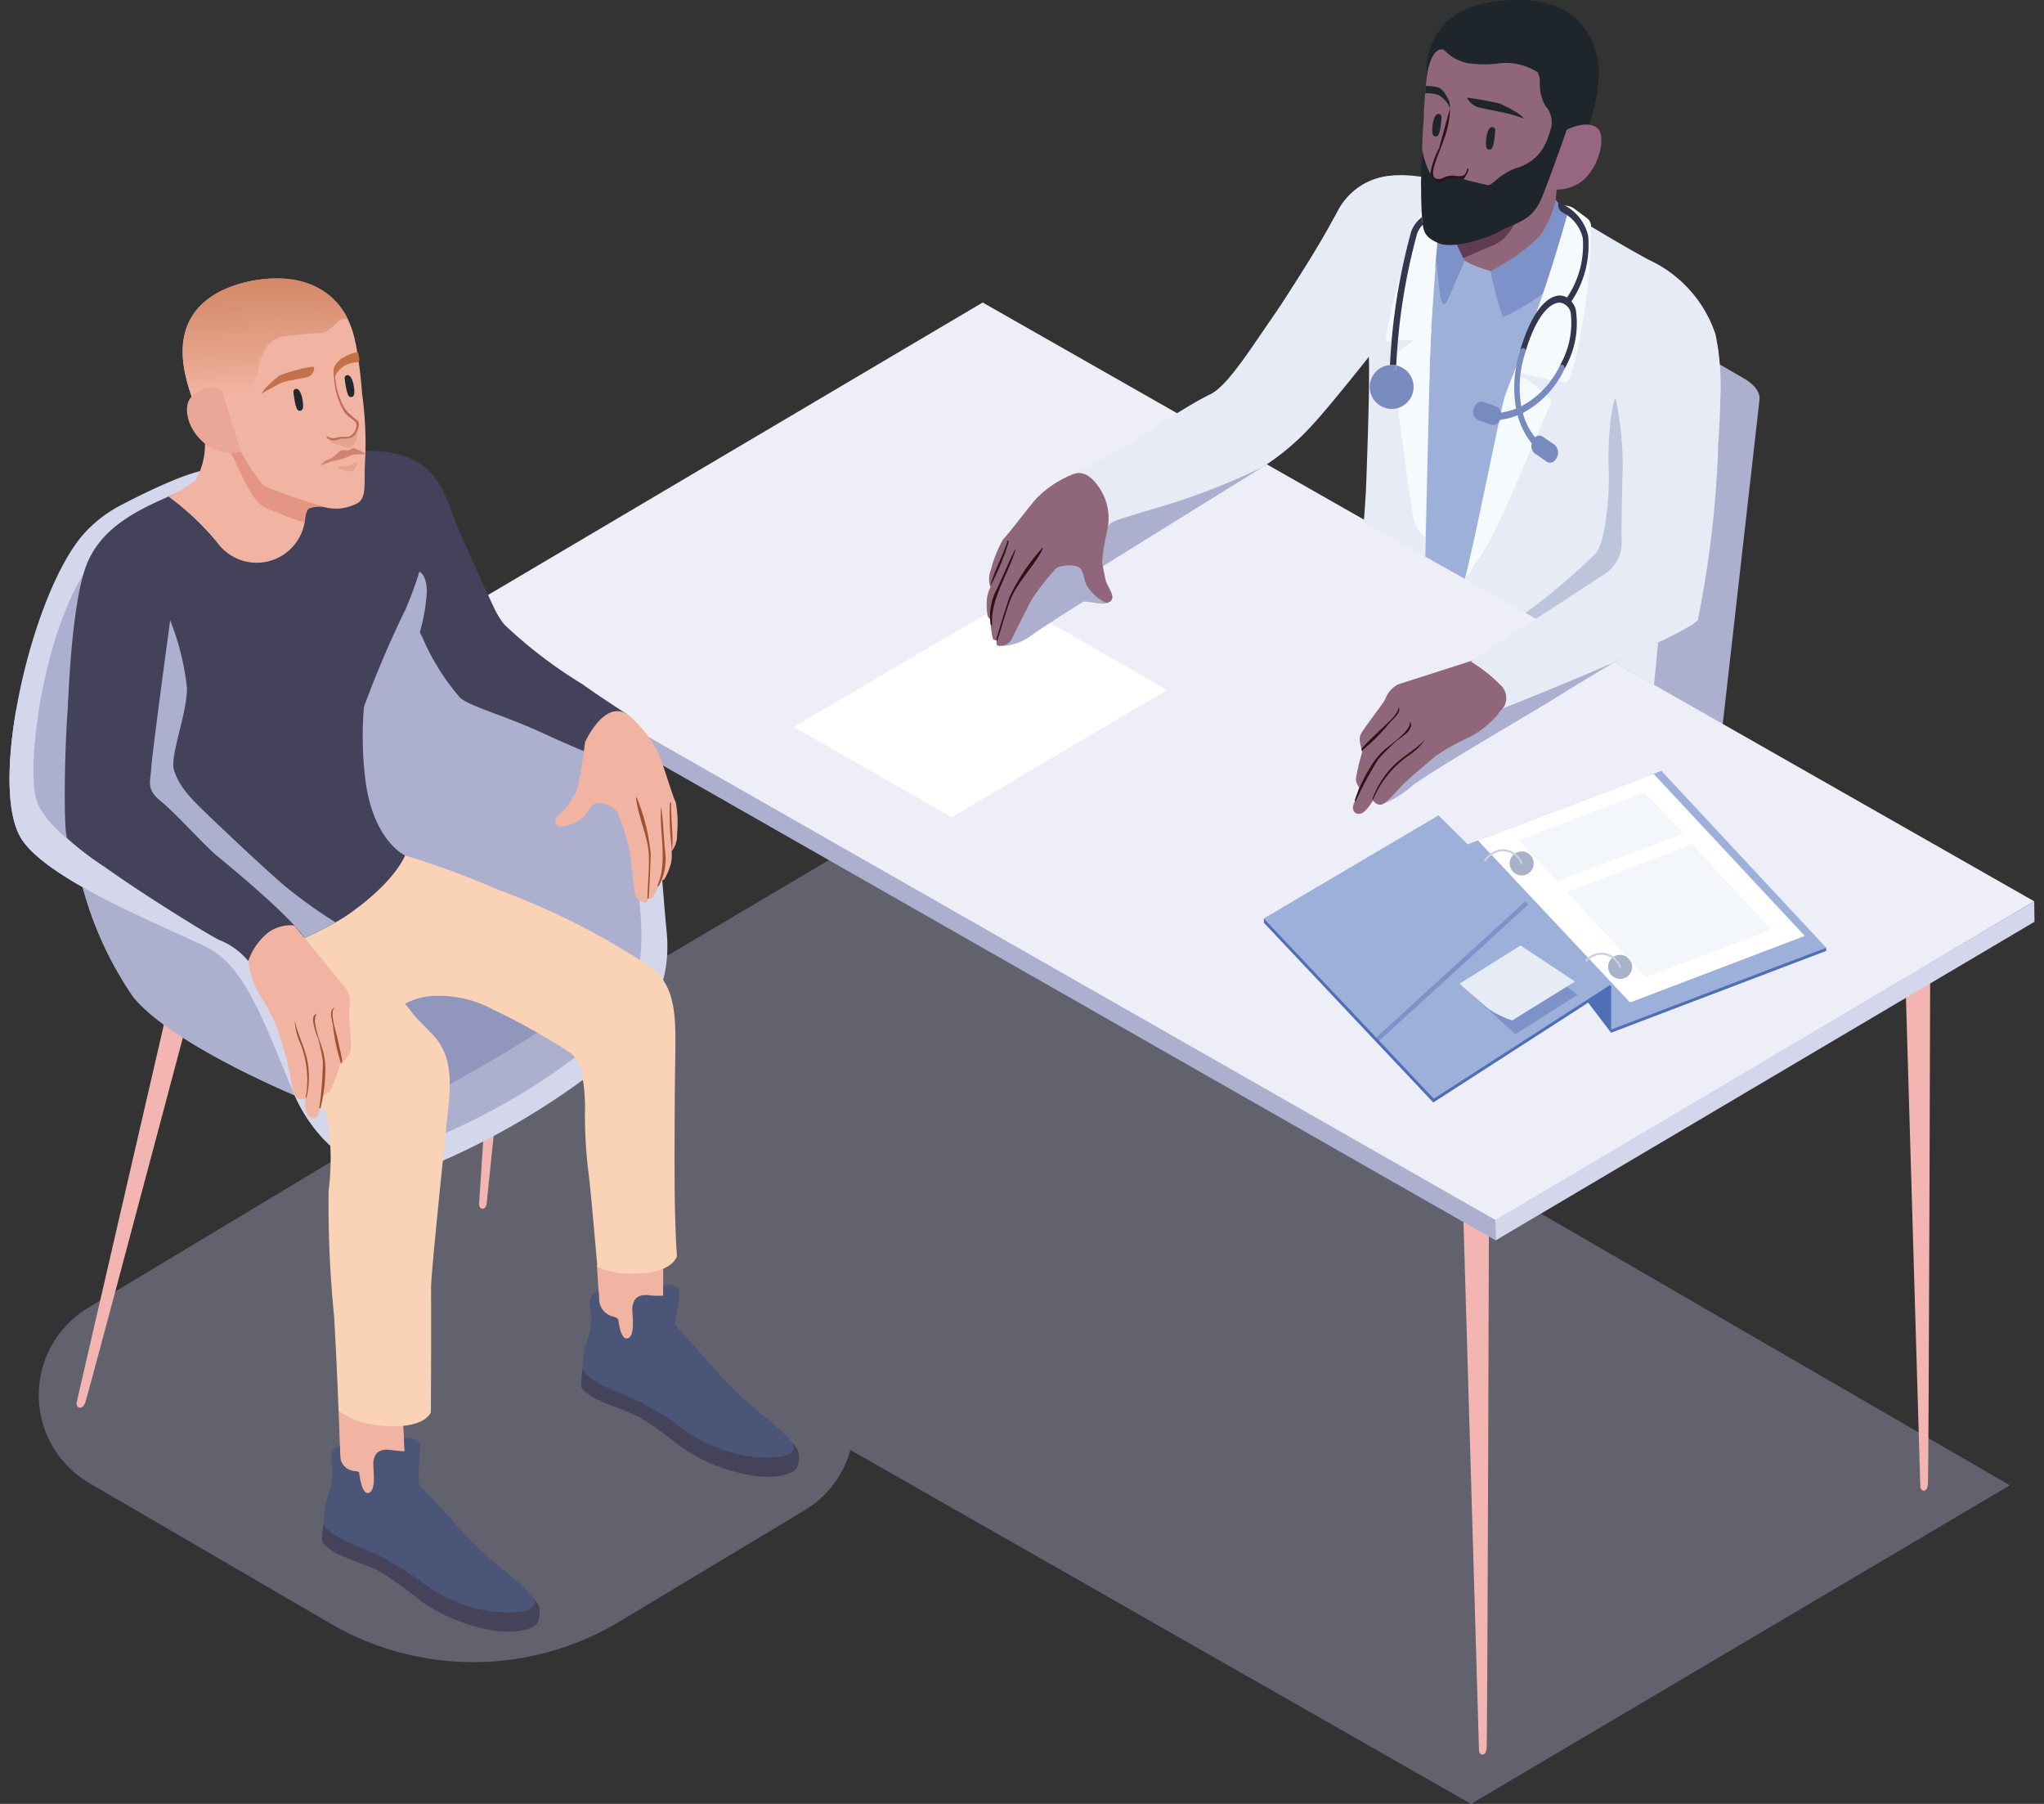
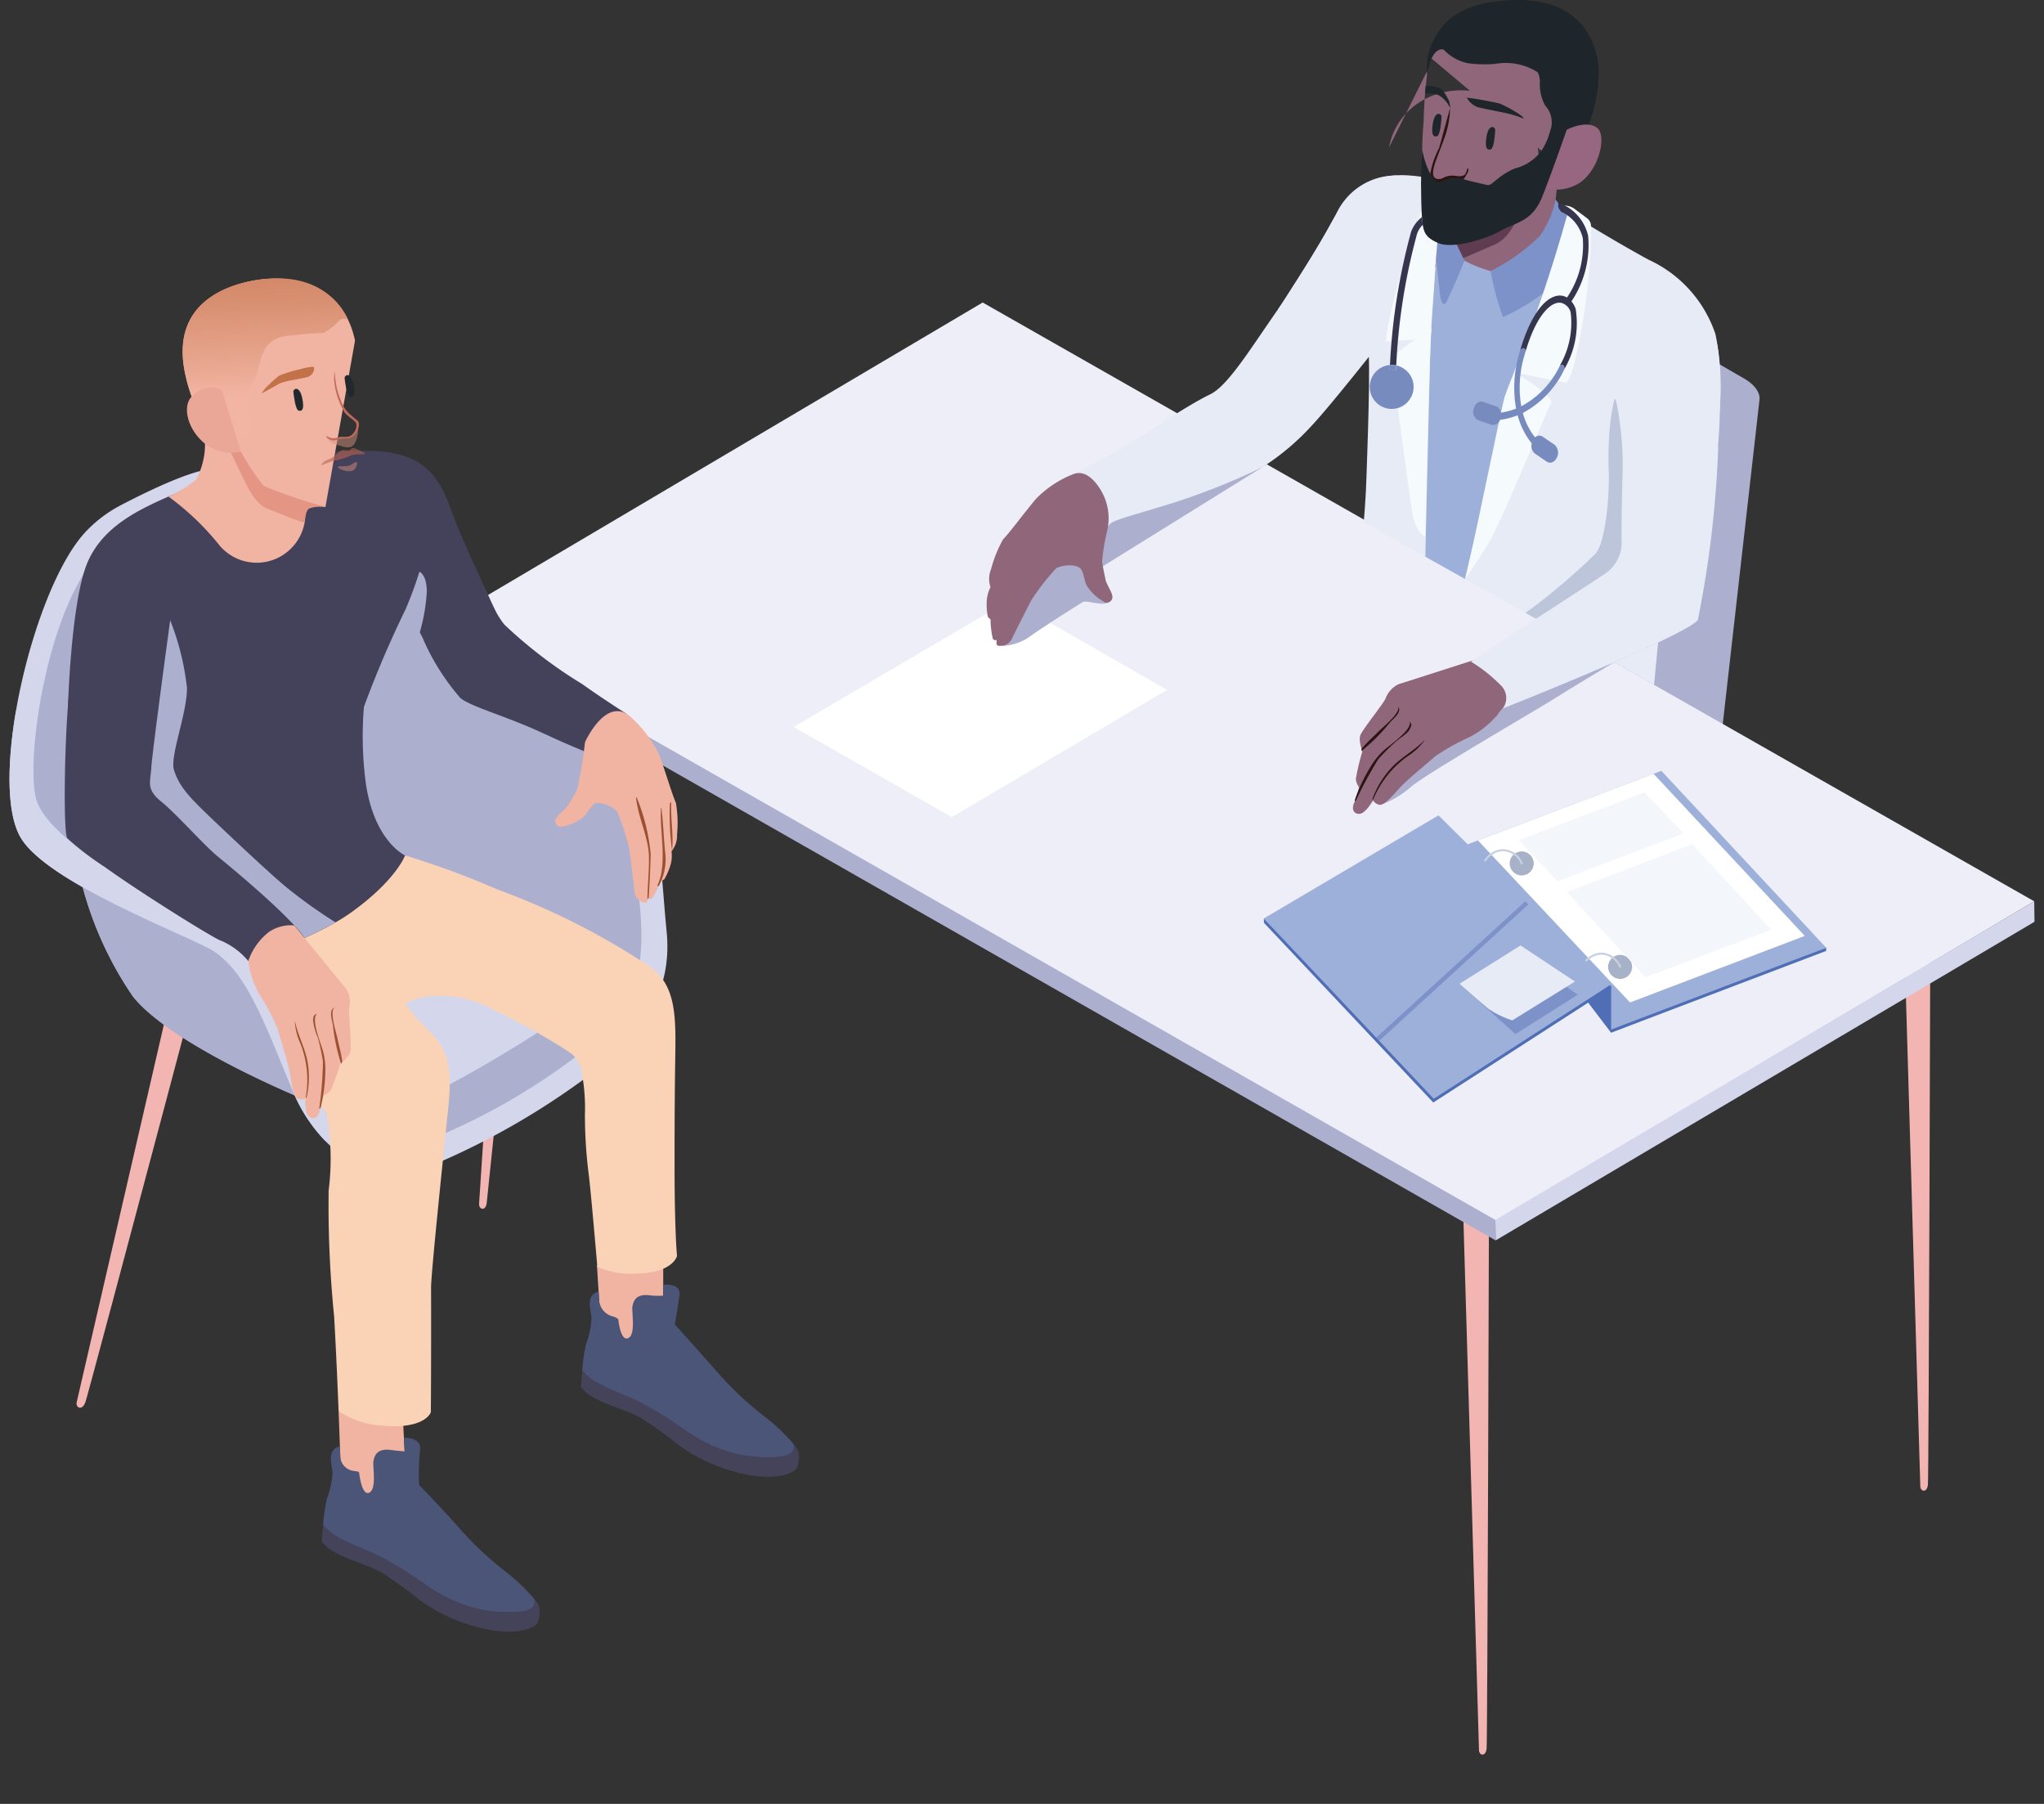
<svg xmlns="http://www.w3.org/2000/svg" viewBox="0 0 170 150">
  <rect x="0" y="0" width="170" height="150" fill="#333333" stroke="none" />
  <defs>
    <linearGradient x1="45.944%" y1="-81.648%" x2="51.284%" y2="73.531%" id="a">
      <stop stop-color="#C27149" offset=".238%" />
      <stop stop-color="#C5754E" offset="19.455%" />
      <stop stop-color="#CC7F5C" offset="41.544%" />
      <stop stop-color="#D99173" offset="65.059%" />
      <stop stop-color="#EAA993" offset="89.413%" />
      <stop stop-color="#F3B5A3" offset="99.969%" />
    </linearGradient>
  </defs>
  <g fill="none" fill-rule="evenodd">
    <path opacity=".6" d="M-15 0h200v150H-15z" />
    <g transform="translate(-15)">
      <path d="M0 0h200v150H0z" />
-       <path d="M182.162 123.506L88.137 69.04 50.103 91.524l-.205.656-27.573 16.574a8.463 8.463 0 0 0-4.099 7.312 8.463 8.463 0 0 0 4.2 7.255l20.058 11.682a23.6 23.6 0 0 0 24.043-.167l15.362-9.233a8.487 8.487 0 0 0 3.841-5.034L137.347 150l44.815-26.494z" fill="#ACAFCE" fill-rule="nonzero" opacity=".38" style="mix-blend-mode:multiply" />
      <path d="M142.71 21.438c-.544-.315-.957.018-.838.506l-9.823 37.962a3.16 3.16 0 0 0 1.34 1.629l22.594 13.075c.598.347.929.145.716-.438l4.642-40.964c.059-.737-.676-1.38-1.218-1.693l-17.412-10.077z" fill="#ACAFCE" fill-rule="nonzero" />
      <path d="M54.846 100.09l3.1-47.303 2.237 1.967s-4.63 44.491-4.7 45.246c-.072.754-.67.588-.637.09zm83.161 45.388l-1.405-47.804 2.238 1.966s-.126 44.993-.197 45.748c-.071.754-.67.588-.636.09zm36.703-21.946l-1.404-47.804 2.238 1.966s-.126 44.993-.197 45.747c-.071.755-.669.589-.636.09z" fill="#F3B5B2" fill-rule="nonzero" />
      <g fill-rule="nonzero">
        <path fill="#EDEEF8" d="M51.914 51.648l87.487 49.885 44.786-26.586-87.458-49.793z" />
        <path fill="#ACAFCE" d="M51.883 51.557l.02 1.7 87.49 49.885-.022-1.7z" />
        <path fill="#D4D6EC" d="M139.371 101.442l.022 1.7 44.816-26.493-.022-1.702z" />
      </g>
      <path fill="#9DB0DA" fill-rule="nonzero" d="M153.177 64.098l13.71 14.711-17.888 7.062-11.928-15.664z" />
      <path fill="#4F6EB5" fill-rule="nonzero" d="M148.999 85.87v-3.847l-1.969 1.264z" />
      <path fill="#FFF" fill-rule="nonzero" d="M152.528 64.344l12.576 13.48-14.533 5.534-12.649-13.474z" />
      <path fill="#4F6EB5" fill-rule="nonzero" d="M148.999 85.87l-.088-.227 17.975-6.834v.261z" />
      <ellipse fill="#A7B2C8" fill-rule="nonzero" cx="149.746" cy="80.4" rx="1" ry="1" />
      <path d="M149.773 80.451a1.762 1.762 0 0 0-1.601-1.154 1.873 1.873 0 0 0-1.76 1.97" stroke="#C7D1E2" stroke-width=".169" />
      <ellipse fill="#A7B2C8" fill-rule="nonzero" cx="141.559" cy="71.797" rx="1" ry="1" />
      <path d="M141.586 71.848a1.762 1.762 0 0 0-1.601-1.154 1.873 1.873 0 0 0-1.76 1.97" stroke="#C7D1E2" stroke-width=".169" />
      <path fill="#F3F6FB" fill-rule="nonzero" d="M151.863 81.267l10.448-3.96-6.57-7.111-10.42 3.978zm-7.329-7.987l10.485-3.971-3.24-3.433-10.458 3.99z" />
      <path fill="#9DB0DA" fill-rule="nonzero" d="M120.115 76.373l14.11 15.147L149 82.023 134.639 67.8z" />
      <path fill="#7E92CA" fill-rule="nonzero" d="M129.369 86.362l12.494-11.421.245.27-12.494 11.421z" />
      <path fill="#4F6EB5" fill-rule="nonzero" d="M134.207 91.677l-.069-.073-14.017-14.87-.006-.36 14.131 14.989 14.648-9.444.105.104v.118z" />
      <path fill="#7E92CA" fill-rule="nonzero" d="M141.773 79.497l4.441 3.22-5.177 3.273-4.653-4.185z" />
      <path d="M136.385 81.805s1.78 1.57 2.421 2.093c.608.41 1.272.73 1.97.952l5.215-3.232-4.526-3.002-5.08 3.189z" fill="#E7EBF6" fill-rule="nonzero" />
      <path d="M43.55 126.052l2.862-52.625 2.276 2.366s-4.283 49.397-4.43 50.22c-.148.821-.789.583-.707.04zm-22.151-9.54l11.858-51.345 1.836 2.724s-12.705 47.92-12.991 48.704c-.286.784-.877.44-.703-.083z" fill="#F3B5B2" fill-rule="nonzero" />
      <path d="M21.62 72.723a29.56 29.56 0 0 0 4.438 10.14c3.258 4.099 14.306 8.586 14.306 8.586V77.451l-18.743-4.728z" fill="#ACAFCE" fill-rule="nonzero" />
      <path d="M22.1 44.245a11.017 11.017 0 0 1 2.878-2.2c2.385-1.245 6.692-3.348 8.183-3.017 3.461.769 3.15 6.361 5.436 7.336 4.024 1.716 10.274 1.545 14.725 3.776 4.452 2.231 10.784 9.232 13.849 11.335 2.473 1.696 2.76 10.843 3.274 15.992.514 5.15-2.214 8.83-6.067 11.663a62.114 62.114 0 0 1-13.605 7.84c-4.717 1.797-9.194-.96-11.458-6.348-2.264-5.39-3.868-10.165-6.98-11.772-3.113-1.607-13.496-5.617-15.61-9.198-2.736-4.633 1.01-20.719 5.376-25.407z" fill="#D4D6EC" fill-rule="nonzero" />
      <path d="M68.2 75.148c-.514-5.15-1.536-12.214-3.334-14.617a42.18 42.18 0 0 0-11.82-9.119c-4.451-2.231-11.114-2.5-15.138-4.216-4.024-1.716-10.65-5.534-14.692-1.155-4.346 4.707-6.107 17.208-5.204 20.404 1.13 4.004 11.95 9.163 15.063 10.77a6.823 6.823 0 0 1 2.148 1.842 23.332 23.332 0 0 1 8.968-3.172c7.18-.872 20.845 3.377 21.28 5.122.435 1.745-16.209 11.504-19.43 12a6.914 6.914 0 0 1-4.626-1.46 7.41 7.41 0 0 0 9.488 3.16 53.524 53.524 0 0 0 13.264-7.835c3.805-2.994 4.547-6.575 4.033-11.724z" fill="#ACAFCE" fill-rule="nonzero" />
-       <path d="M46.04 93.007c3.222-.496 19.866-10.255 19.431-12-.435-1.745-14.1-5.994-21.28-5.122a23.332 23.332 0 0 0-8.968 3.172c1.837 2.28 3.154 5.934 4.832 9.93.371.895.826 1.753 1.36 2.56a6.914 6.914 0 0 0 4.625 1.46z" fill="#9196BC" fill-rule="nonzero" />
      <path fill="#F1B4A2" fill-rule="nonzero" d="M43.161 117.327l5.31-.116.456 8.707-5.478-.841zm21.486-12.122l5.511-.589.009 7.97-5.131-1.247z" />
      <path d="M44.868 122.441c-.1-.12-.33-.098-.477-.134a1.277 1.277 0 0 1-1.086-1.111l-.035-.93c-1.126.265-.66 1.569-.61 2.174a7.22 7.22 0 0 1-.475 2.187 16.069 16.069 0 0 0-.315 2.224c1.11 1.463 3.784 1.96 5.483 3.05a38.01 38.01 0 0 1 2.505 1.782.173.173 0 0 1 .027-.081.201.201 0 0 1 .232-.027c.607.459 1.253.862 1.931 1.207a10.833 10.833 0 0 0 3.935 1.22c3.156.272 3.845-.38 3.685-.675-.085-.157-.299-.451-.299-.451a16.348 16.348 0 0 0-2.451-2.293c-.4-.314-.79-.64-1.173-.976a27.805 27.805 0 0 1-2.59-2.59l-.105-.118c-1.316-1.499-3.195-3.426-3.195-3.426-.044-.974-.016-1.95.085-2.92.15-1.054-1.347-1-1.347-1l.06 1.13s-.733-.052-1.02-.098c-1.285-.209-1.485.455-1.57.896-.086.44.292 2.331-.35 2.637-.643.306-.845-1.677-.845-1.677z" fill="#4B5578" fill-rule="nonzero" />
      <path d="M47.358 129.822a23.44 23.44 0 0 1 2.863 1.832 12.376 12.376 0 0 0 5.762 2.348c3.155.272 3.395-.375 3.459-.705a.813.813 0 0 0-.073-.421c.153.184.293.379.42.582.16.49.126 1.025-.095 1.492-.157.4-2.156 1.507-6.62-.175a14.148 14.148 0 0 1-3.207-1.756 32.912 32.912 0 0 0-3.191-2.296c-1.816-.938-4.132-1.365-4.906-2.56 0 0 .036-.63.105-1.39 1.11 1.463 3.784 1.96 5.483 3.05z" fill="#44435A" fill-rule="nonzero" />
      <path d="M66.435 109.794c-.006-.194-.356-.302-.503-.338a1.506 1.506 0 0 1-1.098-1.302l-.048-.752c-1.125.267-.636 1.586-.585 2.191a7.22 7.22 0 0 1-.47 2.188 16.066 16.066 0 0 0-.31 2.225c1.113 1.46 3.788 1.952 5.49 3.037a38 38 0 0 1 2.51 1.777.173.173 0 0 1 .025-.081.201.201 0 0 1 .233-.027c.608.457 1.255.859 1.934 1.202a10.833 10.833 0 0 0 3.937 1.211c3.156.265 3.844-.388 3.684-.684-.085-.156-.3-.45-.3-.45a16.348 16.348 0 0 0-2.457-2.287 27.51 27.51 0 0 1-1.175-.974 27.809 27.809 0 0 1-2.596-2.583l-.105-.119c-1.32-1.495-3.474-3.905-3.474-3.905s.223-1.256.386-2.425c.147-1.053-1.347-.862-1.347-.862v.9a7.06 7.06 0 0 1-.997-.01c-1.285-.205-1.483.46-1.567.9-.085.441.297 2.331-.345 2.639-.641.307-.822-1.47-.822-1.47z" fill="#4B5578" fill-rule="nonzero" />
      <path d="M68.916 116.965a23.467 23.467 0 0 1 2.867 1.825 12.375 12.375 0 0 0 5.767 2.335c3.156.265 3.394-.382 3.457-.713a.813.813 0 0 0-.073-.421c.153.184.294.378.421.581.16.49.128 1.025-.091 1.492-.156.402-2.153 1.512-6.62-.16a14.148 14.148 0 0 1-3.212-1.748 32.911 32.911 0 0 0-3.196-2.289c-1.818-.934-4.135-1.355-4.912-2.548 0 0 .035-.631.102-1.391 1.113 1.46 3.788 1.952 5.49 3.037z" fill="#44435A" fill-rule="nonzero" />
      <path d="M37.439 71.41c2.033-.771 11.249-.28 11.249-.28a69.845 69.845 0 0 1 7.684 2.833 60.191 60.191 0 0 1 12.637 6.385c2.336 1.624 2.2 4.426 2.144 8.084-.049 3.24-.052 7.203-.049 8.926.009 5.15.203 7.077.203 7.077s-.319 1.43-3.43 1.47a7.046 7.046 0 0 1-3.196-.562s-.551-6.506-.735-7.825a39.562 39.562 0 0 1-.298-4.865c.037-1.09-.038-2.18-.227-3.254a2.436 2.436 0 0 0-1.125-1.945 55.845 55.845 0 0 0-6.245-3.486 9.483 9.483 0 0 0-5.407-1.126 5.655 5.655 0 0 0-1.956.62l.918 1.152c.508.517.97.989 1.344 1.375 1.984 2.044 1.457 4.815 1.17 7.688-.288 2.873-1.271 12.218-1.268 13.41.018 5.461-.017 10.345-.017 10.345s-.483 1.5-4.275 1.095a7.056 7.056 0 0 1-3.399-1.2s-.155-4.075-.37-7.844a93.142 93.142 0 0 1-.459-10.488 20.6 20.6 0 0 0-.195-6.48 1.323 1.323 0 0 1-.43-.559 4.854 4.854 0 0 0-2.225-3.9c-2.219-1.271-4.268-1.94-6.549-3.221a13.476 13.476 0 0 1-5.033-5.862 29.956 29.956 0 0 1-1.768-6.148l11.307-1.416z" fill="#FAD3B6" fill-rule="nonzero" />
      <path d="M67.161 59.39s-1.995-1.264-3.72-2.496a38.611 38.611 0 0 1-6.47-4.936c-1.299-1.516-2.777-6.013-5.08-10.058a3.164 3.164 0 0 0-3.812 1.541 6.959 6.959 0 0 0-1.295 3.483s2.246 3.955 3.332 6.04a19.057 19.057 0 0 0 3.172 5.076c.923.754 3.796 1.485 7.081 3.021 3.286 1.536 3.76 1.474 3.96 1.976" fill="#44425A" fill-rule="nonzero" />
      <path d="M67.64 59.788c.898.85 1.637 1.852 2.187 2.96.57 1.577 1.095 3.376 1.39 4.011.146.87.177 1.756.093 2.634a2.062 2.062 0 0 1-.46 1.398c.05.373.022.752-.078 1.115-.123.42-.296.823-.516 1.201a.56.56 0 0 1-.298.144 7.241 7.241 0 0 1-.74 1.46c-.162.047-.351.097-.515-.398a57.985 57.985 0 0 0-2.353-6.803c-.495-.544-1.61-.964-2.008-.593-.398.37-.532.811-.918 1.113a3.846 3.846 0 0 1-1.763.713.454.454 0 0 1-.403-.708c.188-.336.774-.717.98-1.065.205-.348.521-.829.753-1.273.296-1.312.517-2.64.663-3.976 0 0 1.851-4.157 3.987-1.932z" fill="#F1B4A2" fill-rule="nonzero" />
      <path d="M67.966 66.487a18.01 18.01 0 0 0 .782 3.052c.233.95.29 1.934.17 2.905-.004 1.401.126 2.698-.288 2.63a1.064 1.064 0 0 1-.868-1.002c-.055-.591-.347-2.953-.409-3.412a20.304 20.304 0 0 0-1.003-3.15c-.666-1.481 1.477-2.146 1.616-1.023z" fill="#F1B4A2" fill-rule="nonzero" />
      <path d="M67.955 66.303a16.538 16.538 0 0 1 1.164 4.717 80.88 80.88 0 0 1-.17 3.619c-.004.045-.106.183-.104.084.023-1.145.144-2.298.128-3.442-.023-1.655-.89-3.24-1.065-4.907-.002-.019.036-.108.047-.07zm2.051.871c.166 1.266.191 2.552.332 3.82a4.649 4.649 0 0 1-.506 2.6c-.07.16-.193.117-.12-.047.8-1.821.14-4.344.261-6.332.001-.01.03-.065.033-.041zm.883 3.494a21.063 21.063 0 0 1-.175-3.826c.006-.046.12-.207.115-.096-.057 1.305.188 2.6.08 3.904 0 .008-.019.04-.02.018z" fill="#9C5232" fill-rule="nonzero" />
      <path d="M56.32 51.077c-.33-.81-2.722-5.79-3.567-8.048-.845-2.258-1.597-4.764-5.267-5.389-3.67-.625-12.91.803-12.91.803a48.276 48.276 0 0 1-5.106 2.646c-2.779 1.223-6.229 2.696-7.407 6.248-1.179 3.551-1.408 11.388-1.408 11.388l11.083 22.426s8.71-2.58 12.453-5.266c3.784-2.715 4.497-4.754 4.497-4.754s-2.512-1.122-3.248-5.898a29.533 29.533 0 0 1-.172-6.456 87.563 87.563 0 0 1 3.473-8.132l2.02 3.29s6.757.074 5.559-2.858z" fill="#44425A" fill-rule="nonzero" />
      <path d="M21.614 72.716a29.56 29.56 0 0 0 4.438 10.14c3.257 4.099 14.306 8.586 14.306 8.586l-3.127-7.726-4.615-5.557-11.002-5.443z" fill="#ACAFCE" fill-rule="nonzero" />
      <path d="M42.29 82.222c.014.413.018.827.025 1.24-.006-.413-.011-.827-.024-1.24zm.037 2.251zm-.02 2.293c-.007.38-.013.76-.023 1.141.01-.38.016-.76.023-1.141zm-.21-7.672zm-.248-2.201zM41.41 91.54a15.18 15.18 0 0 1-1.36-2.56c-1.68-3.996-2.506-7.658-4.343-9.938a8.87 8.87 0 0 0-2.474-2.08c-3.112-1.606-14.135-6.622-15.057-9.625-.523-1.704-1.17-3.951.6-11.195-.81-.223-1.636 3.2-2.446 2.975-.758 4.416-.79 8.534.388 10.528 2.114 3.582 12.498 7.591 15.61 9.198 3.113 1.608 4.717 6.383 6.98 11.772a12.734 12.734 0 0 0 2.762 4.257c.044-1.91.119-3.823.179-5.733-.03.952-.08 2.423-.112 3.376a11.852 11.852 0 0 1-.728-.974z" fill="#D4D6EC" fill-rule="nonzero" />
      <path fill="#EDEEF8" fill-rule="nonzero" d="M18.762 59.786l.077.021z" />
      <path d="M42.322 85.684zm-.007-2.222c.005.337.01.674.012 1.011-.001-.337-.007-.674-.012-1.01zm-.075-2.311c.017.357.039.714.05 1.071-.011-.357-.033-.714-.05-1.07zm-.242-3.1c.038.347.068.695.099 1.043-.031-.348-.06-.696-.1-1.043zm.251 11.088c.012-.411.025-.822.035-1.232-.01.41-.022.82-.035 1.232z" fill="#D4D6EC" fill-rule="nonzero" />
      <path d="M39.477 76.95s4.026 4.933 4.329 5.293a2.14 2.14 0 0 1 .248 1.545c-.088.416.21 3.122.1 3.639-.11.517-.867.98-.888 1.126a17.38 17.38 0 0 1-.747 2.09 1.374 1.374 0 0 1-.58.418 7.32 7.32 0 0 0-.365 1.307c-.079.565-.513.782-.881.468s-.297-1.495-.297-1.495a.802.802 0 0 1-.636.01c-.37-.138-.517-1.313-.658-2.153-.142-.84-.947-3.34-1-3.61a17.566 17.566 0 0 0-1.517-2.882 7.642 7.642 0 0 1-.935-2.792c-.065-4.146 3.827-2.964 3.827-2.964z" fill="#F1B4A2" fill-rule="nonzero" />
      <path d="M39.54 84.946c.242 1.177.854 2.212 1.05 3.404a7.52 7.52 0 0 1-.083 2.876c-.02.092-.085.084-.071-.012a8.283 8.283 0 0 0-.455-4.445 5.006 5.006 0 0 1-.457-1.801c0-.007.012-.043.016-.022zm3.248-1.123c-.378.369.187 2.07.281 2.531.13.632.311 1.259.392 1.9.004.034-.066.25-.104.154a16.02 16.02 0 0 1-.674-3.2c-.063-.385-.355-1.179.105-1.415.01-.005.004.026 0 .03zm-1.43.487c-.539.504.427 2.658.545 3.242.123.52.175 1.056.153 1.59a13.68 13.68 0 0 1-.39 2.964c-.02.069-.104.12-.106.012.18-1.28.28-2.568.3-3.86a19.098 19.098 0 0 0-.421-1.963 5.21 5.21 0 0 1-.406-1.478c.064-.409.007-.326.324-.536.008-.005.005.025 0 .03z" fill="#9C5232" fill-rule="nonzero" />
      <path d="M39.477 76.95a4.36 4.36 0 0 0-1.155-1.172c-.745-.55-3.353-2.814-5.224-4.568-.67-.628-3.697-3.485-5.466-5.408-3.346-3.636-6.701 4.217-4.259 6.04 2.442 1.823 8.51 5.641 9.843 6.312.947.37 1.785.976 2.434 1.76a5.13 5.13 0 0 1 1.754-2.442 3.26 3.26 0 0 1 2.073-.522z" fill="#44425A" fill-rule="nonzero" />
      <path d="M27.748 65.929a2.47 2.47 0 0 1-.235-1.4c.059-.94.5-3.468.847-6.76a4.29 4.29 0 0 0-.799-3.212 4.27 4.27 0 0 0-2.844-1.68c-1.672-.395-3.594.937-3.982 4.857-.388 3.921-.476 11.424-.146 11.956a21.962 21.962 0 0 0 3.035 2.337l4.124-6.098z" fill="#44425A" fill-rule="nonzero" />
      <path d="M21.096 52.838l-.441 5.552a6.054 6.054 0 0 0 3.998 2.125c2.7.306 3.495-1.024 3.495-1.024.207-2.186.69-4.337 1.438-6.401a83.146 83.146 0 0 1 7.57-6.747s-3.698-3.28-3.703-7.315c0 0-2.972 1.466-5.49 2.842-2.517 1.375-4.52 1.996-5.637 4.658a21.045 21.045 0 0 0-1.23 6.31z" />
      <path d="M29.153 51.576s-1.496 11.002-1.566 12.23c-.07 1.229-.467 1.8.808 2.835 1.276 1.034 3.576 3.644 4.703 4.569 6.426 5.269 7.231 6.784 7.231 6.784s1.57-.716 2.58-1.295a40.848 40.848 0 0 1-4.193-3.005c-1.422-1.195-4.368-3.971-5.834-5.367-1.932-1.84-2.968-2.828-3.414-4.31-.349-1.16 1.105-4.724 1.082-6.821a21.635 21.635 0 0 0-1.397-5.62z" fill="#ACAFCE" fill-rule="nonzero" style="mix-blend-mode:multiply" />
      <path d="M42.065 42.164s-1.63-.303-1.667.586l-.005.132a4.054 4.054 0 0 1-2.73 3.691 4.04 4.04 0 0 1-4.415-1.231l-.06-.074A21.731 21.731 0 0 0 29.02 41.3a11.5 11.5 0 0 0 2.276-1.396 6.23 6.23 0 0 0 .116-5.724c-.645-1.56-2.64-6.28.546-9.017 3.185-2.736 11.185-3.5 12.569 3.16l-2.462 13.84" fill="#F1B4A2" fill-rule="nonzero" />
-       <path d="M42.692 25.653a6.126 6.126 0 0 1 1.888 2.881c.255 1.386.434 2.785.536 4.19.25 1.802.336 3.622.258 5.438-.144 1.809.195 3.18-.635 3.672a3.783 3.783 0 0 1-3.287.157 44.423 44.423 0 0 1-4.528-1.592c-.84-.36-3.465-6.198-3.465-6.198s-3.544-6.695 1.947-8.484c5.491-1.79 7.286-.064 7.286-.064z" fill="#F1B4A2" fill-rule="nonzero" />
      <path d="M41.952 42.117a41.63 41.63 0 0 1-5.028-1.718 19.864 19.864 0 0 1-1.895-2.848l-.828.102c1.097 2.094 1.71 4.174 3.123 4.683.797.288 1.717.733 3.008 1.128 0 0 .065-1.042.4-1.191a3.516 3.516 0 0 1 1.22-.156z" fill="#E59584" fill-rule="nonzero" />
      <path d="M34.76 36.68a1.381 1.381 0 0 0 1.08-1.693c-.088-.352-.187-.75-.294-1.168-.36-1.406.57-1.717.88-2.927.31-1.21.476-2.536 2.133-2.917a32.804 32.804 0 0 1 3.35-.286 5.01 5.01 0 0 0 1.305-1.029.636.636 0 0 1 .743-.05s-1.397-3.846-6.633-3.432c-4.49.355-8.011 2.727-6.947 7.784.322 1.582.91 3.098 1.736 4.484l2.648 1.234z" fill="url(#a)" fill-rule="nonzero" />
      <path d="M33.435 32.378a2.25 2.25 0 0 0-2.547.662c-.695.789-.33 2.659 1.188 3.88a3.54 3.54 0 0 0 2.953.631l-1.594-5.173z" fill="#EAA696" fill-rule="nonzero" />
      <path d="M49.88 47.542a29.392 29.392 0 0 1-1.154 3.13c.352.678.743 1.335 1.17 1.967.329-1.108.53-2.25.599-3.404.016-1.462-.615-1.693-.615-1.693z" fill="#ACAFCE" fill-rule="nonzero" style="mix-blend-mode:multiply" />
      <path d="M41.035 30.5c.18-.034.128.561-.34.803-.355.183-1.983.318-2.527.636-.279.163-1.405.778-1.405.778.146-.263.338-.498.567-.692.54-.542.734-.642.874-.782a11.15 11.15 0 0 1 1.745-.54 4.832 4.832 0 0 1 1.086-.203z" fill="#C27149" fill-rule="nonzero" />
      <path d="M44.442 32.207c.099.673-.043.862-.333.799-.29-.064-.417-1.329-.446-1.552-.036-.272.57-.658.779.753zM40.18 33.35c.1.673-.043.861-.333.798-.29-.063-.417-1.329-.446-1.552-.036-.272.57-.658.779.753z" fill="#21282E" fill-rule="nonzero" />
      <path d="M44.821 37.782a1.892 1.892 0 0 0-.664.101c-.362.17-.74.3-1.13.388-.43.085-.846.22-1.242.404-.122.033.035-.3.617-.513.504-.185.775-.73 1.142-.74.173-.005.457.1.645-.075.228-.214.5.037.753.135.357.138.512.255.357.278-.07.01-.318.012-.478.022z" fill="#BA634F" fill-rule="nonzero" opacity=".59" />
      <path d="M44.307 38.582c-.422.334-1.178.095-1.21.247-.032.152 1.15.64 1.453.126.304-.514.126-.664-.243-.373zm-2.131-2.218c.12.263.347.463.623.55.51.139 1.055.407 1.426.223.37-.183.588-.831.586-1.858 0 0-.288 1-.594 1.056a8.13 8.13 0 0 1-.91.069c-.2.096-.42.139-.641.123-.215-.068-.49-.163-.49-.163z" fill="#D9907D" fill-rule="nonzero" opacity=".48" />
      <path d="M42.823 30.901a4.085 4.085 0 0 0-.025.772 6.2 6.2 0 0 0 .833 2.575c.176.29.702.6.927.84.184.197.08.717-.257 1.036-.268.255-.515.2-.955.2-.206-.001-.567.25-.997.026-.35-.182-.188.036-.045.123.336.207.507.185.99.023.338-.114.935.184 1.33-.508.217-.376.332-.857.08-1.037a17.168 17.168 0 0 1-.64-.54 2.794 2.794 0 0 1-.737-1.176 5.849 5.849 0 0 1-.418-1.576 19.246 19.246 0 0 1-.079-.758c0-.007.03-.001.03.006l-.037-.006z" fill="#C16A5B" fill-rule="nonzero" />
-       <path d="M44.82 30.111a2.78 2.78 0 0 0-1.183.305 2.42 2.42 0 0 0-.832.975c-.056.177-.09-.64-.037-.795.19-.434.536-.78.97-.967.303-.171.635-.288.979-.345.125.025.243.81.103.827z" fill="#C27149" fill-rule="nonzero" />
      <path fill="#FFF" fill-rule="nonzero" d="M81.01 60.449l13.153 7.498 17.896-10.58-13.047-7.492z" />
      <path d="M98.883 52.346l-.474 1.364a4.335 4.335 0 0 0 2.454-.935c1.458-1 3.85-2.507 4.18-2.705.329-.198 1.637.363 2.184 0l-.9-2.738 14.042-8.719-2.886-2.497-14.286 8.016-4.314 8.214z" fill="#ACAFCE" fill-rule="nonzero" style="mix-blend-mode:multiply" />
      <path d="M130.188 65.534l-.158 1.312a7.877 7.877 0 0 0 2.364-1.457c1.462-1.189 10.084-6.162 12.208-7.496 2.125-1.333 4.665-2.827 4.665-2.827l-3.947-.885-15.132 11.353z" fill="#ACAFCE" fill-rule="nonzero" />
      <path d="M134.013 4.826s1.272-6.14 10.079-3.514c4.116 1.227 3.29 5.736 2.397 9.083a103.053 103.053 0 0 0-1.003 4.057l-11.473-9.626z" fill="#90667A" fill-rule="nonzero" />
      <path d="M103.914 39.603s3.634-1.824 5.4-2.943c1.764-1.119 4.524-2.992 6.35-3.877 1.827-.885 4.322-5.502 7.226-9.238l7.164 4.603s-4.281 5.458-5.917 7.201a20.316 20.316 0 0 1-4.128 3.491 56.198 56.198 0 0 1-8.622 3.338c-3.53 1.067-3.962 1.134-4.237 1.61l-3.236-4.185z" fill="#E7EBF6" fill-rule="nonzero" />
      <path d="M121.702 25.136c.45-.768 2.46-3.762 3.64-5.912 1.177-2.15 2.299-4.564 6.084-4.657 3.785-.094 13.922 3.282 13.922 3.282s3.316 1.903 5.936 3.54c2.62 1.636 5.879 3.622 6.55 7.37.67 3.747-.236 11.67-.236 11.67l-15.717 10.54-13.457-7.554s.186-2.131.225-3.726c.03-1.233.408-10.208.095-11.045l-2.367 2.04s-6.306-2.771-4.675-5.548z" fill="#E7EBF6" fill-rule="nonzero" />
      <path d="M121.313 25.693a4.234 4.234 0 0 0 1.539 3.721 5.928 5.928 0 0 0 3.37 1.489l3.183-4.063s1.107-1.553 2.304-3.009c1.355-1.648 1.966-.473 1.966-.473l-2.472-8.762a5.456 5.456 0 0 0-5.088 3.24c-1.944 3.588-4.802 7.857-4.802 7.857z" fill="#E7EBF6" fill-rule="nonzero" />
      <path d="M134.914 20.11a.84.84 0 0 1 .977.781c.226 2.526.89 6.345 1.834 6.912a22.673 22.673 0 0 0 6.357-4.968 15.155 15.155 0 0 0 2.363-4.398 2.946 2.946 0 0 1-2.057-1.831s.126-1.393.258-2.242c.512-3.297-9.732 5.746-9.732 5.746z" fill="#90667A" fill-rule="nonzero" />
-       <path d="M133.749 5.798c-.2 1.42-.315 2.85-.344 4.283a30.603 30.603 0 0 0 0 5.537c.233 1.83-.045 3.24.822 3.7 1.058.51 2.29.51 3.347 0a45.21 45.21 0 0 0 4.524-1.835c.837-.407 3.223-6.465 3.223-6.465s3.061-6.714-2.244-9.197c-4.431-2.074-8.676.281-9.328 3.977z" fill="#90667A" fill-rule="nonzero" />
+       <path d="M133.749 5.798c-.2 1.42-.315 2.85-.344 4.283a30.603 30.603 0 0 0 0 5.537c.233 1.83-.045 3.24.822 3.7 1.058.51 2.29.51 3.347 0a45.21 45.21 0 0 0 4.524-1.835s3.061-6.714-2.244-9.197c-4.431-2.074-8.676.281-9.328 3.977z" fill="#90667A" fill-rule="nonzero" />
      <path d="M136.995 8.118c.19.358.502.636.879.783.228.078 2.1.435 2.451.523a8.87 8.87 0 0 1 1.396.44s.013-.16-.685-.568a9.644 9.644 0 0 0-1.297-.683 27.333 27.333 0 0 0-2.744-.495zm-3.468-.363c.375-.02.75.031 1.107.151.415.237.745.598.944 1.033.066.177-.001-.451-.081-.598-.163-.297-.437-.908-.863-1.06a3.428 3.428 0 0 0-1.061-.13l-.046.604zm.608 2.775c-.069.69.085.876.379.798.293-.078.36-1.372.38-1.601.023-.279-.616-.642-.76.804zm4.463 1.095c-.068.69.086.876.38.797.293-.078.36-1.371.38-1.6.023-.28-.616-.642-.76.803z" fill="#1F262B" fill-rule="nonzero" />
      <path d="M134.691 12.311a7.22 7.22 0 0 0-.736 2.141.625.625 0 0 0 .45.7.52.52 0 0 0 .176.062.681.681 0 0 0 .396-.079c.022-.006.245-.131.318-.17.284-.06.578-.062.863-.006.32.05.574.016.725-.287l.005-.03c.106-.142.187-.301.24-.47.025-.084-.063-.272-.097-.122a1.54 1.54 0 0 1-.213.49c-.389.222-.73.038-1.145.065-.14.015-.28.04-.417.078-.135.061-.26.126-.381.178-.95.197-.71-.759-.466-1.456.22-.628.484-1.24.702-1.87a7.614 7.614 0 0 0 .49-2.546" fill="#2B1411" fill-rule="nonzero" />
      <path d="M133.498 20.277a10.48 10.48 0 0 0 .01 1.738 2.172 2.172 0 0 0 1.892-.049c1.292-.464 2.977-1.233 3.773-1.564 1.41-.586 1.859-1.876 2.873-4.057l-.783-.179a8.814 8.814 0 0 1-1.21 1.903c-.324.153-2.784 1.268-4.525 1.835a5.31 5.31 0 0 1-2.03.373z" fill="#603C51" fill-rule="nonzero" />
      <path d="M139.549 59.434a7.745 7.745 0 0 1-2.34 1.865c-1.009.45-1.975.992-2.884 1.62-.195.2-2.262 1.887-2.846 2.526-.584.638-1.358 1.56-1.75 1.473a.817.817 0 0 1-.537-.362s-.591 1.049-1.079 1.112c-.487.064-.738-.362-.494-.888.178-.425.315-.866.41-1.317a1.403 1.403 0 0 1-.264-.68c.125-.742.297-1.476.515-2.197.063-.136-.327-.952-.136-1.454.19-.502 1.939-2.647 2.093-3.05A2.171 2.171 0 0 1 131.3 56.9c.457-.14 6.617-2.119 6.617-2.119s2.83 2.757 1.63 4.652z" fill="#90667A" fill-rule="nonzero" />
      <path d="M133.451 61.573c-.856.87-1.95 1.414-2.774 2.324a7.635 7.635 0 0 0-1.517 2.5c-.033.09.027.119.068.03a8.403 8.403 0 0 1 2.841-3.543 5.074 5.074 0 0 0 1.384-1.284c.004-.006.014-.043-.002-.027zm-2.152-2.76c.119.525-1.302 1.664-1.637 2.005-.46.467-.96.902-1.383 1.403-.023.028-.082.252.004.19a16.242 16.242 0 0 0 2.34-2.357c.267-.294.955-.81.692-1.267-.005-.009-.017.02-.016.026zm.951 1.21c.182.728-1.83 2.03-2.254 2.464a5.947 5.947 0 0 0-1.008 1.273c-.533.864-.97 1.785-1.302 2.745-.021.07.022.16.084.07a31.639 31.639 0 0 1 1.873-3.461c.455-.506.937-.988 1.444-1.443.292-.27 1.003-.68 1.161-1.036.17-.385.174-.282.019-.638-.004-.008-.018.019-.017.026z" fill="#2B1411" fill-rule="nonzero" />
      <path d="M149.547 47.707a61.531 61.531 0 0 1-6.082 3.854 59.344 59.344 0 0 1-6.127 3.458 4.43 4.43 0 0 0-1.334 1.011c-.347.421-.52.96-.486 1.505.054.763 3.426 2.58 3.909 2.037a6.121 6.121 0 0 1 2.696-2.148c1.44-.481 7.488-3.674 10.211-5.154 2.723-1.479 1.109-7.735-2.787-4.563z" fill="#90667A" fill-rule="nonzero" />
      <path d="M149.412 46.646c.278-.406.43-.884.44-1.376.076-.954 0-3.563.128-6.929a4.36 4.36 0 0 1 1.27-3.115 4.339 4.339 0 0 1 3.108-1.277c1.74-.154 3.481 1.467 3.303 5.47-.178 4.004-1.179 11.57-1.588 12.057a22.32 22.32 0 0 1-3.395 1.91l-3.266-6.74z" fill="#F1B4A2" fill-rule="nonzero" />
      <path d="M135.891 21.215s.751.212.918.469c.686.367 1.41.653 2.161.854l4.733 1.625-2.79 6.806-4.07 17.173-3.298-1.852.427-18.035.467-6.768 1.452-.272z" fill="#9DB0DA" fill-rule="nonzero" />
      <path d="M144.795 23.17A17.423 17.423 0 0 1 140 26.366a24.245 24.245 0 0 1-1.029-3.828 15.906 15.906 0 0 0 4.124-2.949 8.556 8.556 0 0 0 1.294-2.983l.96 1.244-.553 5.32zm-8.904-3.39a5.94 5.94 0 0 1-1.588.437s.388 3.653.47 4.321c.08.669.306.87.476.665.17-.204 1.56-3.52 1.56-3.52" fill="#7E92CA" fill-rule="nonzero" />
      <path d="M141.88 50.97a54.189 54.189 0 0 0 5.839-4.948c.834-.991 1.147-4.956 1.083-6.685-.164-4.465.562-7.857 1.66-8.022 1.098-.165 1.05 19.171 1.05 19.171l-8.77.968-.861-.484z" fill="#BDC5DA" fill-rule="nonzero" />
      <path d="M157.995 34.314l-.361 5.654a6.154 6.154 0 0 1-4.334 1.556c-2.763-.086-3.37-1.541-3.37-1.541a26.456 26.456 0 0 0-.518-6.654 61.38 61.38 0 0 0-5.193-6.96 21.285 21.285 0 0 0 2.957-7.63s2.364 1.447 4.91 2.844a10.463 10.463 0 0 1 5.587 6.199c.442 2.148.55 4.351.322 6.532z" fill="#E7EBF6" fill-rule="nonzero" />
      <path d="M137.338 55.019a12.426 12.426 0 0 1 2.419 1.905 1.47 1.47 0 0 1 .236 1.987s14.997-5.943 16.215-7.346a88.059 88.059 0 0 0 1.696-14.381l-7.973 2.8s-.09 3.796-.06 4.916a3.129 3.129 0 0 1-1.426 2.837c-1.045.69-4.327 2.842-5.334 3.48-1.007.638-5.773 3.802-5.773 3.802z" fill="#E7EBF6" fill-rule="nonzero" />
      <path d="M134.557 19.983s-.508 6.09-.585 8.272a29.75 29.75 0 0 0-3.646.152c-.286.08.801-5.15 2.904-10.978 0 0 .199 2.765 1.327 2.554zm10.791-2.133a125.862 125.862 0 0 1-4.435 13.119l4.336.856c.654-.224 2.084-7.25 2.079-12.95a.864.864 0 0 0-.369-.76l-1.113-.825a1.523 1.523 0 0 0-1.057-.165l.559.724z" fill="#F5FAFD" fill-rule="nonzero" />
      <path d="M104.266 39.427a8.794 8.794 0 0 0-3.115 2.067c-1.093 1.31-2.218 2.846-2.721 3.35a10.27 10.27 0 0 0-1.002 2.485 2.1 2.1 0 0 0-.046 1.496c-.176.34-.281.713-.311 1.094a5.5 5.5 0 0 0 .077 1.328.57.57 0 0 0 .234.242c.004.557.072 1.112.2 1.654.14.1.303.215.631-.203a58.856 58.856 0 0 1 4.61-5.681c.662-.348 1.872-.36 2.124.132.253.493.227.96.492 1.384a3.92 3.92 0 0 0 1.438 1.296.461.461 0 0 0 .63-.536c-.063-.387-.49-.955-.566-1.36-.076-.404-.212-.974-.279-1.48a17.37 17.37 0 0 1 .438-2.63 4.541 4.541 0 0 0-.52-3.264c-.545-.913-1.337-1.744-2.314-1.374z" fill="#90667A" fill-rule="nonzero" />
      <path d="M101.632 45.717a18.286 18.286 0 0 1-1.805 2.645 8.158 8.158 0 0 0-1.17 2.718c-.483 1.34-1.057 2.535-.637 2.613a1.08 1.08 0 0 0 1.177-.654c.257-.546 1.356-2.702 1.574-3.12a20.611 20.611 0 0 1 2.051-2.66c1.15-1.185-.667-2.567-1.19-1.542z" fill="#90667A" fill-rule="nonzero" />
-       <path d="M101.706 45.545a16.79 16.79 0 0 0-2.748 4.103 82.202 82.202 0 0 0-1.092 3.519c-.013.044.037.212.07.117.375-1.103.66-2.247 1.071-3.335.596-1.574 1.974-2.788 2.72-4.32.008-.017.003-.115-.02-.084zm-2.262.118c-.598 1.153-1.068 2.373-1.643 3.536a4.73 4.73 0 0 0-.418 2.662c.013.176.145.178.133-.003-.134-2.02 1.372-4.202 1.945-6.144.003-.01-.005-.073-.017-.051zm-2.056 3.032a21.403 21.403 0 0 0 1.494-3.596c.01-.046-.042-.24-.076-.132-.398 1.268-1.082 2.419-1.431 3.704-.002.008.005.044.013.024z" fill="#2B1411" fill-rule="nonzero" />
      <path d="M136.349 14.818a2.73 2.73 0 0 1 2.04 1.527c.122.58-2.661-.292-3.292-.576 0 0-1.51.185-1.656.161-.147-.024-.36-.655-.166-.989.17-.23.408-.4.68-.489 0 0 .423.716.722.7.325-.072.638-.19.93-.351l.742.017zm8.974-4.032l1.697-.106c.682-1.65.993-3.43.913-5.215l-1.334.54-4.07-.337s.482.115.547 1.077c-.052.7.097 1.401.43 2.02a2.09 2.09 0 0 1 .525 1.767c-.049.209-.285.94-.285.94l1.577-.686" fill="#1F262B" fill-rule="nonzero" />
      <path d="M145.323 10.786s1.532-.827 2.475-.18c.88.607.214 3.521-1.44 4.614a3.6 3.6 0 0 1-3.05.36l2.015-4.794z" fill="#976781" fill-rule="nonzero" />
      <path d="M133.29 12.429c.114.705.339 1.388.665 2.023 0 0-.086 1.027.71 1.044a5.71 5.71 0 0 0 2.011-.59s1.733.423 2.07.484c.336.062.91-.848 2.27-1.39a3.847 3.847 0 0 0 2.293-1.624 7.02 7.02 0 0 0 .437-.903 1.286 1.286 0 0 1 1.577-.733s-1.258 3.638-2.084 5.684c-.825 2.046-2.262 2.086-3.439 2.77-1.177.686-3.99 1.528-5.166 1.023-1.177-.506-1.265-.98-1.359-2.053-.094-1.073-.084-2.96-.077-3.586.006-.625.092-2.15.092-2.15zM141.266 0c-7.57.007-7.253 4.826-7.253 4.826.625-1.015 1.095-.665 1.095-.665a3.74 3.74 0 0 0 2.024 1.103c.736.094 1.479.11 2.218.048a4.964 4.964 0 0 1 3.54.697c.32.296 1.683.22 2.433.266.988.151 1.886.66 2.524 1.431.077-.661.118-1.327.122-1.993-.116-1.548-.95-5.718-6.703-5.713z" fill="#1F262B" fill-rule="nonzero" />
      <path d="M134.66 2.63a5.288 5.288 0 0 0-.977 3.576s.277-1.796.977-2.049V2.63z" fill="#1F262B" fill-rule="nonzero" />
      <path d="M134.058 27.307c-.178 1.878-.526 17.328-.526 17.328s-.803-.237-1.113-2.26c-.282-1.838-1.643-12.01-1.689-12.449-.045-.438 3.328-2.619 3.328-2.619zm6.879 3.631s-.565 1.363-.797 2.06c-.232.697-2.892 13.896-3.297 15.144 0 0 .95-1.317 1.964-2.973 1.015-1.655 4.824-10.96 5.189-11.645.317-.596-3.059-2.586-3.059-2.586z" fill="#F5FAFD" fill-rule="nonzero" />
      <path d="M137.568 33.985c.112-.422.46-.676.777-.568l1.097.375c.215.09.364.29.39.521a5.822 5.822 0 0 0 1.261-.337 9.888 9.888 0 0 1 .257-4.554c.031-.114.064-.224.097-.334.364-.34.452.076.452.076h.002c-.04.135-.08.269-.12.411a9.242 9.242 0 0 0-.256 4.21 7.458 7.458 0 0 0 3.22-3.397c.382-.2.382.28.382.285a8.031 8.031 0 0 1-3.471 3.667c.195.74.542 1.43 1.017 2.029a.499.499 0 0 1 .625-.064l.99.675a.877.877 0 0 1 .2 1.059c-.176.39-.552.547-.838.352l-.99-.675a.824.824 0 0 1-.266-.847 6.324 6.324 0 0 1-1.17-2.338 6.253 6.253 0 0 1-1.468.383.612.612 0 0 1-.718.406l-1.097-.374a.78.78 0 0 1-.373-.96z" fill="#788BBE" fill-rule="nonzero" />
      <path d="M144.531 24.592a1.17 1.17 0 0 1 .797.15 7.756 7.756 0 0 0 1.313-4.936 3.198 3.198 0 0 0-1.796-2.196 1.85 1.85 0 0 1-.223-.342l-.019-.082-.006-.04v-.054l.003-.142.004-.096a3.805 3.805 0 0 1 2.48 2.748 8.353 8.353 0 0 1-1.388 5.457c.152.186.272.396.352.623a7.528 7.528 0 0 1-.859 4.865l-.062.126c0-.006 0-.485-.382-.285l.061-.124a7.053 7.053 0 0 0 .825-4.29 1.093 1.093 0 0 0-.797-.794.884.884 0 0 0-.285.001c-.756.123-1.83 1.243-2.648 3.983h-.002s-.088-.416-.452-.076c.772-2.632 1.913-4.306 3.084-4.496zm-12.163-5.339a2.78 2.78 0 0 1 .898-1.207l.066.646a1.957 1.957 0 0 0-.468.728 50.462 50.462 0 0 0-1.737 10.967 1.807 1.807 0 0 0-.522-.035 51.006 51.006 0 0 1 1.763-11.099z" fill="#35364E" fill-rule="nonzero" />
      <path d="M129.046 31.516c.253-.657.86-1.11 1.56-1.164-.014.233-.02.368-.02.378l.522.022c0-.009.006-.14.02-.365a1.829 1.829 0 0 1 .487 3.394 1.82 1.82 0 0 1-2.073-.235 1.83 1.83 0 0 1-.496-2.03z" fill="#788BBE" fill-rule="nonzero" />
      <path d="M130.585 30.73l.02-.378a1.83 1.83 0 0 1 .522.035l-.02.365-.522-.022z" fill="#788BBE" fill-rule="nonzero" />
      <path fill="#E7EBF6" fill-rule="nonzero" d="M152.906 53.426l-.338 3.52-3.3-1.88z" />
    </g>
  </g>
</svg>